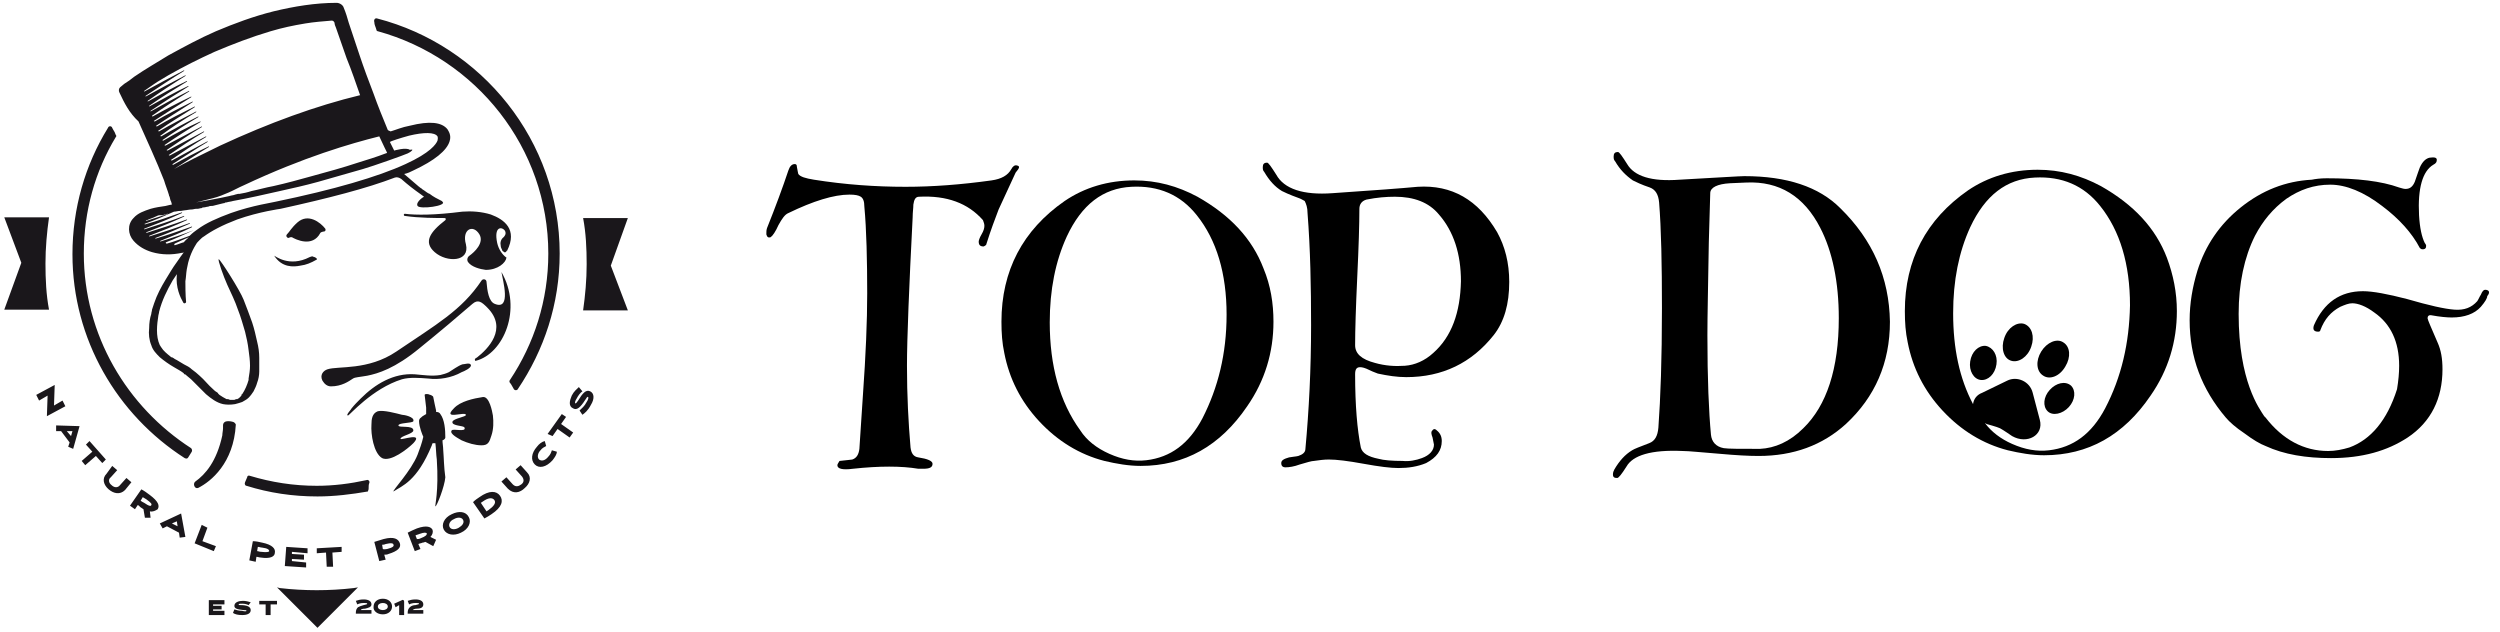
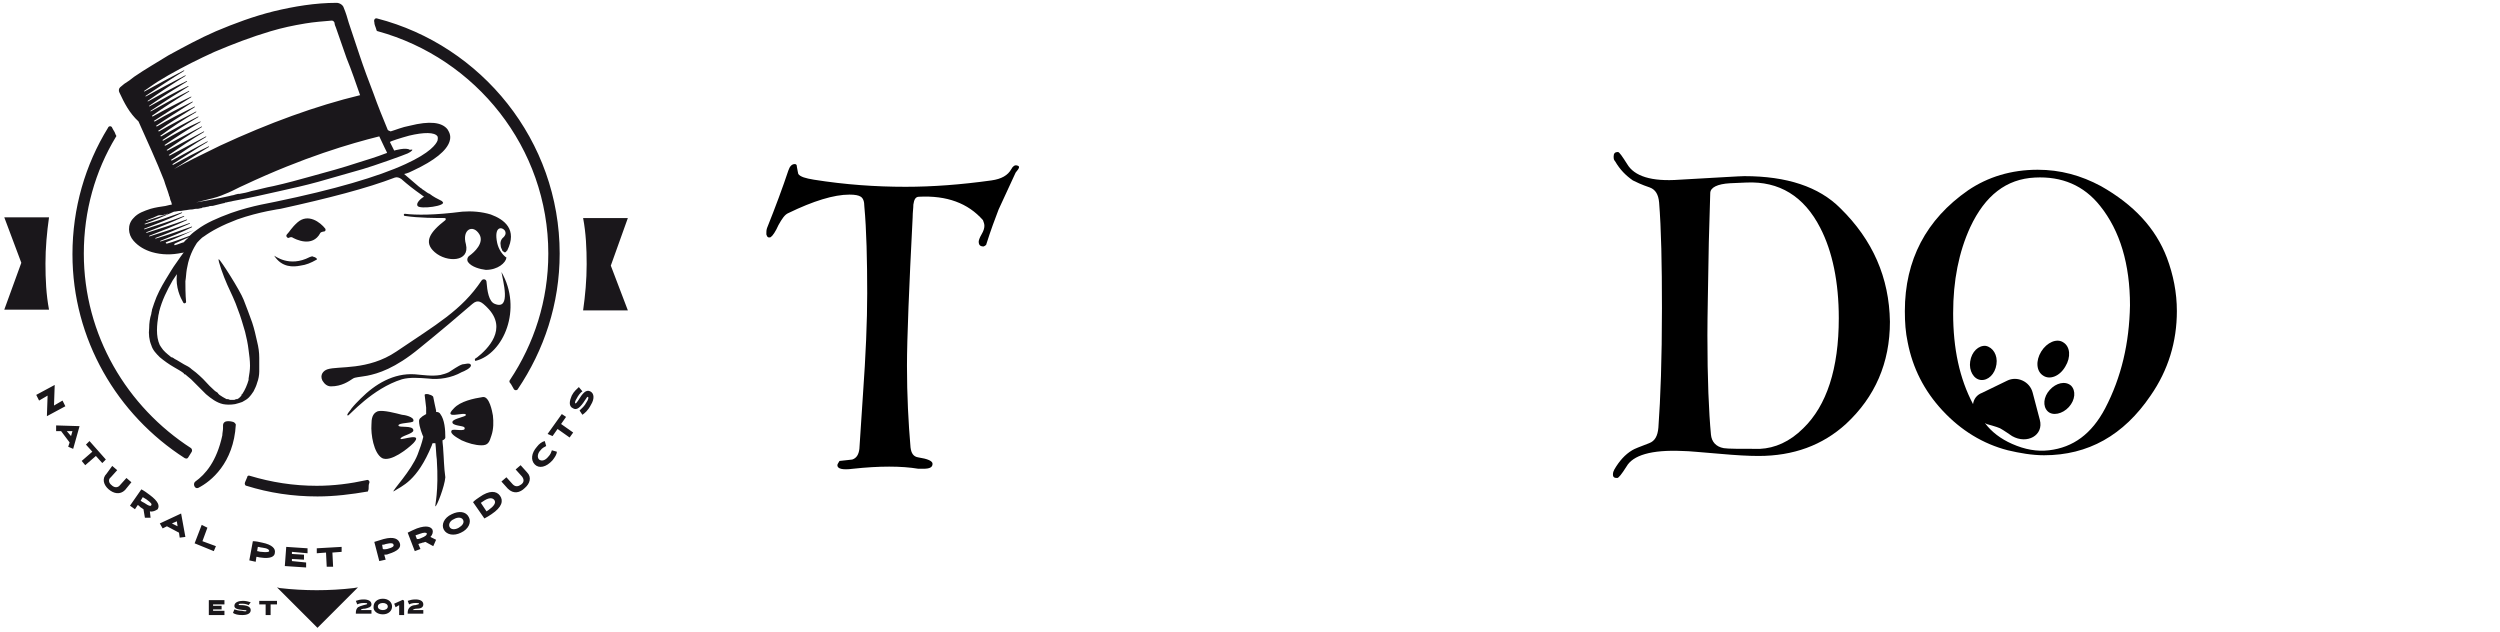
<svg xmlns="http://www.w3.org/2000/svg" width="352" height="89" viewBox="0 0 352 89" fill="none">
  <path d="M305.103 36.3C303.503 32.1 300.403 28.8 295.803 26.2C293.003 24.7 290.103 23.9 286.903 23.9C283.203 23.9 279.903 24.9 277.103 26.8C271.203 30.9 268.203 36.6 268.203 43.8C268.203 45.4 268.303 46.8 268.603 48.2C269.303 51.8 270.903 55 273.503 57.8C276.103 60.6 279.203 62.5 282.703 63.4C284.403 63.8 286.103 64.1 287.803 64.1C294.003 64.1 299.003 61.3 302.803 55.7C305.303 52.1 306.503 48.1 306.503 43.8C306.503 41.2 306.003 38.7 305.103 36.3ZM296.403 57.5C294.503 61.1 291.903 63 288.503 63.4C286.803 63.6 285.103 63.3 283.303 62.5C281.703 61.8 280.403 60.8 279.503 59.6C279.603 59.6 279.603 59.6 279.703 59.7C279.703 59.7 281.203 60.1 281.603 60.3C282.003 60.5 283.303 61.4 283.303 61.4C285.403 62.6 287.803 61.3 287.203 59.1L286.203 55.3C285.803 53.7 284.003 52.9 282.603 53.6L279.103 55.3C278.303 55.6 277.903 56.2 277.803 56.9C275.903 53.3 275.003 49.1 275.003 44.1C275.003 39.5 275.803 35.5 277.403 32C279.503 27.5 282.503 25.2 286.503 25C290.303 24.8 293.403 26.1 295.703 29C298.503 32.5 299.903 37.2 299.903 43C299.803 48.3 298.703 53.1 296.403 57.5Z" fill="black" />
  <path d="M259.102 29.3C256.102 26.3 251.602 24.8 245.602 24.8C245.002 24.8 241.902 25 236.502 25.3C232.502 25.6 230.102 24.8 229.102 23.1C228.402 22 228.002 21.4 227.802 21.4C227.402 21.4 227.202 21.6 227.202 22C227.202 22.3 227.202 22.5 227.402 22.7C228.102 23.9 228.902 24.7 229.902 25.4C230.302 25.6 231.102 26 232.302 26.4C233.102 26.7 233.502 27.4 233.602 28.5C233.902 32.2 234.002 37.2 234.002 43.4C234.002 50.5 233.802 56.1 233.502 60.2C233.402 61.4 233.002 62.1 232.202 62.4C230.902 62.9 230.102 63.2 229.802 63.4C228.802 64 228.002 64.9 227.302 66.1C227.202 66.3 227.102 66.5 227.102 66.8C227.102 67.2 227.302 67.3 227.702 67.3C227.902 67.3 228.302 66.8 229.002 65.7C229.902 64.1 232.502 63.3 236.902 63.5C237.802 63.5 239.602 63.7 242.202 63.9C244.402 64.1 246.202 64.2 247.602 64.2C252.502 64.2 256.602 62.7 259.902 59.7C264.002 55.9 266.102 51.1 266.102 45.3C266.002 39.1 263.702 33.8 259.102 29.3ZM253.902 60.3C252.002 62.2 249.902 63.1 247.802 63.2C245.002 63.2 243.302 63.2 242.702 63.1C241.602 62.9 241.002 62.2 240.902 61.2C240.602 58 240.402 53.4 240.402 47.2C240.402 44.6 240.502 40.2 240.602 34.1L240.802 27.2C240.802 26.4 241.802 25.9 243.602 25.8L245.902 25.7C250.502 25.5 254.002 27.6 256.302 32.1C258.002 35.4 258.902 39.7 258.902 44.8C258.902 51.9 257.202 57.1 253.902 60.3Z" fill="black" />
-   <path d="M349.901 40.801C349.701 40.801 349.501 41.001 349.301 41.501C349.101 41.801 349.001 42.101 348.801 42.401C348.001 43.301 347.001 43.701 345.601 43.601C344.201 43.501 342.001 43.001 338.901 42.101C336.201 41.401 334.101 41.001 332.701 41.001C329.501 41.001 327.201 42.601 325.801 45.801C325.601 46.401 325.801 46.701 326.401 46.701C326.601 46.701 326.701 46.601 326.701 46.501C327.301 44.901 328.201 43.901 329.501 43.201C330.201 42.901 330.701 42.701 331.201 42.701C332.001 42.701 333.101 43.101 334.301 44.001C336.601 45.601 337.801 48.101 337.801 51.501C337.801 52.501 337.701 53.601 337.501 54.801C336.101 59.201 333.801 61.901 330.801 63.001C329.801 63.301 328.801 63.501 327.801 63.501C324.401 63.501 321.401 61.901 319.001 58.801C318.901 58.701 318.901 58.701 318.801 58.601C318.101 57.501 315.201 53.701 315.201 44.201C315.201 39.901 316.001 36.201 317.501 33.201C318.601 31.101 320.001 29.401 321.901 28.001C323.801 26.701 325.801 26.001 328.101 26.001C330.301 26.001 332.801 27.001 335.401 29.001C337.801 30.801 339.601 32.801 340.701 34.901C340.801 35.001 340.901 35.101 341.101 35.101C341.501 35.101 341.601 34.901 341.601 34.601C341.601 34.501 341.501 34.301 341.401 34.201C341.001 33.401 340.701 32.101 340.601 30.301C340.401 26.501 341.101 24.101 342.601 23.201C343.001 23.001 343.101 22.801 343.101 22.501C343.101 22.201 342.801 22.101 342.101 22.201C341.601 22.301 341.101 22.701 340.701 23.601C340.601 23.801 340.401 24.501 340.001 25.601C339.701 26.301 339.301 26.601 338.701 26.601C338.401 26.601 338.201 26.501 337.801 26.401C335.301 25.501 331.901 25.101 327.601 25.101C326.701 25.101 326.001 25.201 325.501 25.301C321.801 25.501 318.501 26.801 315.501 29.201C312.501 31.601 310.501 34.601 309.401 38.101C308.701 40.401 308.301 42.701 308.301 45.101C308.301 50.301 310.001 54.801 313.401 58.801C313.901 59.401 314.801 60.201 316.001 61.001C317.201 61.901 318.201 62.501 319.001 62.801C321.601 64.001 324.701 64.501 328.201 64.501C332.601 64.501 336.101 63.501 339.001 61.601C342.301 59.401 343.901 56.101 343.901 52.001C343.901 50.501 343.701 49.301 343.201 48.201C342.301 46.101 341.801 45.001 341.801 44.801C341.801 44.501 342.001 44.301 342.401 44.401C343.501 44.601 344.501 44.701 345.201 44.701C347.001 44.701 348.401 44.201 349.301 43.201C349.901 42.501 350.201 42.001 350.201 41.701C350.701 41.101 350.401 40.801 349.901 40.801Z" fill="black" />
  <path d="M290.801 51.6C291.601 50.3 291.501 48.8 290.501 48.2C289.601 47.6 288.201 48.2 287.401 49.5C286.601 50.8 286.701 52.3 287.701 52.9C288.601 53.5 290.001 53 290.801 51.6Z" fill="black" />
-   <path d="M285.001 45.6C284.001 45.3 282.701 46.1 282.201 47.6C281.701 49.001 282.101 50.501 283.201 50.8C284.201 51.1 285.501 50.3 286.001 48.8C286.501 47.401 286.101 46.001 285.001 45.6Z" fill="black" />
  <path d="M288.603 54.9C287.703 55.9 287.603 57.2 288.303 57.9C289.003 58.6 290.403 58.3 291.303 57.3C292.203 56.3 292.303 55 291.603 54.3C290.803 53.6 289.503 53.9 288.603 54.9Z" fill="black" />
  <path d="M279.601 48.7C278.601 48.6 277.601 49.5 277.401 50.9C277.201 52.2 277.901 53.4 278.901 53.5C279.901 53.6 280.901 52.7 281.101 51.3C281.301 50 280.601 48.9 279.601 48.7Z" fill="black" />
  <path d="M143.202 23.301C142.902 23.201 142.602 23.401 142.402 23.801C141.902 24.701 141.002 25.201 139.602 25.401C135.302 26.001 131.302 26.301 127.502 26.301C123.302 26.301 119.002 26.001 114.602 25.301C113.402 25.101 112.702 24.901 112.402 24.501C112.402 24.501 112.302 24.101 112.202 23.501C112.202 23.201 112.102 23.101 111.902 23.101C111.502 23.101 111.202 23.401 111.002 24.001C110.202 26.401 109.202 29.101 108.002 32.101C107.902 32.401 107.902 32.601 107.902 33.001C108.002 33.401 108.202 33.501 108.502 33.401C108.802 33.201 109.202 32.601 109.602 31.701C110.102 30.801 110.502 30.201 111.002 30.001C114.502 28.301 117.402 27.401 119.602 27.401C120.402 27.401 120.902 27.501 121.202 27.701C121.502 27.901 121.702 28.301 121.702 29.101C122.002 32.301 122.102 36.701 122.102 41.301C122.102 45.201 121.902 50.001 121.502 55.601C121.302 58.901 121.102 61.401 121.002 63.201C120.902 64.001 120.602 64.501 120.002 64.701C119.902 64.701 119.302 64.801 118.202 64.901C118.002 65.201 117.902 65.401 117.902 65.501C117.902 66.001 118.602 66.201 120.102 66.001C123.802 65.601 126.902 65.601 129.302 66.001H130.002C130.902 66.001 131.302 65.801 131.302 65.301C131.302 64.901 130.602 64.601 129.302 64.401C128.602 64.301 128.302 63.801 128.202 63.001C127.902 59.501 127.702 55.701 127.702 51.501C127.702 47.701 128.002 40.301 128.502 30.601C128.502 29.901 128.602 29.301 128.602 28.801C128.702 28.101 128.902 27.701 129.402 27.701C133.302 27.501 136.302 28.601 138.402 31.001C138.502 31.301 138.602 31.501 138.602 31.801C138.602 32.101 138.502 32.501 138.202 33.001C137.902 33.501 137.802 33.901 137.802 34.001C137.802 34.501 138.002 34.701 138.502 34.701C138.702 34.601 138.902 34.501 138.902 34.301C139.502 32.401 140.102 30.801 140.602 29.501C141.702 27.101 142.502 25.401 143.002 24.301C143.602 23.601 143.602 23.401 143.202 23.301Z" fill="black" />
-   <path d="M210.801 32.7C208.101 28.1 204.401 26 199.601 26.3C197.501 26.5 193.501 26.8 187.601 27.2C183.501 27.5 180.801 26.6 179.701 24.6C179.001 23.5 178.601 22.9 178.401 22.9C178.001 22.9 177.801 23.1 177.801 23.5C177.801 23.8 177.801 24 178.001 24.2C178.701 25.4 179.501 26.3 180.501 26.9C180.701 27 181.501 27.4 182.901 27.9C183.201 28 183.501 28.2 183.701 28.3C183.901 28.7 184.101 29.2 184.101 30C184.501 35.1 184.601 40.4 184.601 45.8C184.601 52 184.301 57.8 183.801 63.2C183.801 63.7 183.401 64 182.801 64.2C182.401 64.3 182.001 64.3 181.501 64.4C180.801 64.6 180.401 64.8 180.401 65.2C180.401 65.6 180.601 65.8 181.001 65.8C181.501 65.8 182.201 65.7 183.001 65.4C184.001 65.1 184.701 64.9 185.001 64.9C185.701 64.8 186.401 64.7 187.101 64.7C188.201 64.7 189.801 64.9 192.001 65.3C194.201 65.7 195.801 65.9 196.901 65.9C198.301 65.9 199.601 65.7 200.801 65.2C202.301 64.4 203.001 63.4 203.001 62.1C203.001 61.5 202.801 61 202.301 60.6C202.001 60.3 201.801 60.4 201.601 60.7C201.501 60.8 201.501 61.1 201.701 61.6C201.801 62.2 201.901 62.5 201.901 62.6C201.901 63.4 201.301 64.1 200.201 64.5C199.401 64.8 198.401 65 197.501 64.9C196.001 64.9 194.801 64.8 194.101 64.6C192.601 64.3 191.801 63.8 191.601 63C191.101 60.5 190.801 57.1 190.801 52.7C190.801 52 191.001 51.7 191.501 51.7C191.801 51.7 192.201 51.8 192.801 52.1C193.401 52.4 193.801 52.5 194.001 52.6C195.401 52.9 196.701 53.1 198.001 53.1C203.101 53.1 207.201 51.1 210.301 47.2C211.801 45.3 212.501 42.8 212.501 39.7C212.501 37 211.901 34.7 210.801 32.7ZM201.801 49.7C200.601 50.8 199.201 51.4 197.801 51.5C196.401 51.6 195.001 51.5 193.601 51.1C191.701 50.6 190.801 49.8 190.801 48.6C190.801 46.5 190.901 43.3 191.101 39C191.301 34.8 191.401 31.6 191.401 29.4C191.401 28.8 191.701 28.3 192.401 28.1C193.901 27.8 195.201 27.7 196.401 27.7C199.101 27.7 201.201 28.5 202.601 30.2C204.701 32.6 205.701 35.8 205.701 39.6C205.601 44 204.401 47.4 201.801 49.7Z" fill="black" />
-   <path d="M177.904 37.8C176.304 33.6 173.204 30.3 168.604 27.7C165.804 26.2 162.904 25.4 159.704 25.4C156.004 25.4 152.704 26.4 149.904 28.3C144.004 32.4 141.004 38.1 141.004 45.3C141.004 46.9 141.104 48.3 141.404 49.7C142.104 53.3 143.704 56.5 146.304 59.3C148.904 62.1 152.004 64 155.504 64.9C157.204 65.3 158.904 65.6 160.604 65.6C166.804 65.6 171.804 62.8 175.604 57.2C178.104 53.6 179.304 49.6 179.304 45.3C179.304 42.7 178.904 40.2 177.904 37.8ZM169.304 58.9C167.404 62.5 164.804 64.4 161.404 64.8C159.704 65 158.004 64.7 156.204 63.9C154.404 63.1 153.004 62 152.104 60.6C149.204 56.6 147.804 51.5 147.804 45.4C147.804 40.8 148.604 36.8 150.204 33.3C152.304 28.8 155.304 26.5 159.304 26.3C163.104 26.1 166.204 27.4 168.504 30.3C171.304 33.8 172.704 38.5 172.704 44.3C172.704 49.8 171.504 54.6 169.304 58.9Z" fill="black" />
  <path d="M53.2 57.901C52.4 58.201 52.3 59.001 52.3 59.801C52.2 61.101 52.6 63.801 53.8 64.501C55 65.101 57.4 63.201 58.2 62.401C59.7 60.801 56.5 62.001 56.4 61.801C56.3 61.401 58.2 61.101 58.2 60.601C58.2 59.801 56.1 60.301 56.1 59.901C56.1 59.501 58.1 59.601 58.2 59.301C58.4 58.701 56.9 58.401 56.6 58.401C55.8 58.201 54 57.701 53.2 57.901Z" fill="#1A171B" />
  <path d="M69.2 61.3C69.5 60.4 69.5 59.4 69.4 58.5C69.3 57.9 68.9 55.8 68 55.9C66.7 56.1 64.8 56.5 63.9 57.5C62.2 59.2 65.5 57.9 65.6 58.4C65.7 58.7 63.8 58.9 63.7 59.4C63.6 60 65.3 59.9 65.4 60.2C65.7 60.9 63.8 60.3 63.6 60.6C63.2 61.1 64.7 61.8 65 62C65.9 62.4 66.9 62.7 67.8 62.7C68.7 62.7 68.9 62.3 69.2 61.3Z" fill="#1A171B" />
  <path d="M7.702 54.2L7.602 57.1L8.802 56.4L9.202 57.2L6.602 58.6L6.702 55.7L5.502 56.4L5.102 55.6L7.702 54.2ZM9.602 62.9L9.802 62.3L8.602 60.7H7.902V59.9L11.202 60L10.302 63.2L9.602 62.9ZM10.002 61.4L10.202 60.7H9.402L10.002 61.4ZM12.002 65.5L13.502 64.2L14.402 65.2L14.902 64.7L12.602 62.1L12.102 62.6L13.002 63.6L11.502 64.9L12.002 65.5ZM15.302 68.9C16.002 69.5 16.902 69.7 17.602 69L18.502 67.9L17.802 67.3L16.902 68.3C16.602 68.7 16.102 68.7 15.702 68.3C15.302 68 15.202 67.5 15.602 67.2L16.502 66.2L15.802 65.6L15.002 66.7C14.302 67.4 14.602 68.3 15.302 68.9ZM21.102 72L21.202 72.9H20.402L20.202 71.7C20.102 71.6 20.002 71.6 19.902 71.5C19.702 71.4 19.602 71.2 19.402 71.1L19.002 71.7L18.302 71.2L19.902 68.9C20.302 69.1 20.702 69.4 21.102 69.7C22.302 70.6 22.502 71.2 22.202 71.7C21.902 71.9 21.502 72.1 21.102 72ZM20.602 70.3C20.402 70.2 20.302 70.1 20.102 70L19.802 70.5C19.902 70.6 20.102 70.7 20.302 70.8C21.002 71.3 21.302 71.3 21.302 71.1C21.402 71 21.302 70.8 20.602 70.3ZM25.502 72.3L26.102 75.6L25.302 75.7L25.202 75L23.502 74.1L22.902 74.4L22.502 73.7L25.502 72.3ZM25.002 74.1L24.902 73.4L24.202 73.7L25.002 74.1ZM28.402 73.9L27.402 76.5L30.102 77.6L30.402 76.9L28.502 76.2L29.202 74.3L28.402 73.9ZM36.702 78.5C36.502 78.5 36.302 78.4 36.102 78.4L36.002 79.1L35.102 78.9L35.602 76.2C36.002 76.2 36.502 76.3 36.902 76.4C38.402 76.7 38.802 77.3 38.702 77.8C38.702 78.4 38.002 78.7 36.702 78.5ZM36.202 77.6C36.402 77.6 36.502 77.7 36.802 77.7C37.602 77.8 37.902 77.7 37.902 77.6C37.902 77.4 37.702 77.2 36.902 77.1C36.702 77.1 36.502 77 36.302 77L36.202 77.6ZM43.302 77.9V77.2L40.302 77L40.102 79.7L43.102 79.9V79.2L41.102 79V78.7L42.802 78.8V78.1L41.102 78V77.7L43.302 77.9ZM48.102 77L44.602 77.2V77.9L45.902 77.8L46.002 79.8H46.902L46.802 77.8L48.102 77.7V77ZM54.702 78C54.502 78.1 54.302 78.1 54.102 78.1L54.302 78.8L53.402 79L52.702 76.3C53.102 76.2 53.602 76 54.002 75.9C55.502 75.5 56.102 75.9 56.302 76.5C56.502 77.1 56.002 77.6 54.702 78ZM54.502 77.3C55.302 77.1 55.502 76.9 55.402 76.7C55.402 76.5 55.102 76.4 54.302 76.6C54.102 76.7 53.902 76.7 53.802 76.7L53.902 77.3C54.102 77.4 54.302 77.3 54.502 77.3ZM59.502 76.4C59.302 76.5 59.102 76.5 58.902 76.6L59.202 77.3L58.402 77.6L57.402 75C57.802 74.8 58.202 74.6 58.702 74.4C60.102 73.9 60.702 74.2 60.902 74.6C61.002 74.9 60.902 75.3 60.602 75.6L61.402 76L61.002 76.9L59.902 76.3C59.802 76.3 59.702 76.4 59.502 76.4ZM59.202 75.8C60.002 75.5 60.102 75.3 60.102 75.1C60.002 75 59.802 74.9 59.002 75.2C58.802 75.3 58.602 75.3 58.502 75.4L58.702 75.9C58.902 75.9 59.002 75.9 59.202 75.8ZM62.502 74.6C62.102 73.9 62.502 72.9 63.602 72.4C64.602 71.9 65.602 72 66.002 72.8C66.402 73.5 66.002 74.5 64.902 75C63.902 75.5 62.902 75.3 62.502 74.6ZM63.302 74.2C63.502 74.6 64.102 74.6 64.602 74.3C65.102 74 65.402 73.6 65.202 73.2C65.002 72.8 64.402 72.8 63.902 73.1C63.402 73.3 63.102 73.8 63.302 74.2ZM68.202 73L66.602 70.7C66.902 70.4 67.202 70.2 67.502 70C68.902 69 69.902 69.1 70.402 69.8C70.902 70.5 70.702 71.4 69.202 72.4C68.902 72.6 68.602 72.8 68.202 73ZM67.702 70.8L68.502 72C68.602 71.9 68.702 71.9 68.802 71.8C69.502 71.3 69.902 70.8 69.602 70.4C69.302 70 68.702 70.1 68.002 70.6C67.902 70.7 67.802 70.7 67.702 70.8ZM73.902 68.7C74.602 68.1 74.902 67.2 74.202 66.5L73.302 65.5L72.602 66.1L73.502 67.1C73.802 67.5 73.802 67.9 73.402 68.2C73.002 68.5 72.602 68.6 72.202 68.2L71.302 67.2L70.602 67.8L71.502 68.8C72.302 69.6 73.202 69.4 73.902 68.7ZM76.902 62.8L76.702 62.1C76.302 62.2 75.902 62.5 75.602 62.9C74.802 63.8 74.702 64.8 75.302 65.4C75.902 66 76.902 65.8 77.802 64.8C78.102 64.4 78.402 64 78.402 63.6L77.702 63.4C77.602 63.7 77.502 64 77.202 64.3C76.802 64.8 76.302 65 75.902 64.7C75.602 64.4 75.702 63.8 76.102 63.4C76.302 63.1 76.702 62.9 76.902 62.8ZM77.802 61.4L78.502 60.4L80.202 61.6L80.702 60.9L79.002 59.7L79.702 58.7L79.102 58.3L77.102 61.1L77.802 61.4ZM80.702 57.5C81.202 57.8 81.702 57.4 82.402 56.3C82.602 56 82.702 55.8 82.802 55.9C82.902 56 82.802 56.3 82.602 56.6C82.302 57.2 81.902 57.5 81.602 57.8L82.002 58.4C82.302 58.2 82.802 57.8 83.202 57C83.702 56.2 83.702 55.4 83.102 55.1C82.502 54.8 82.002 55.4 81.402 56.4C81.202 56.7 81.102 56.8 81.002 56.8C80.902 56.7 81.002 56.4 81.202 56.1C81.402 55.7 81.702 55.3 82.002 55.1L81.502 54.5C81.202 54.8 80.802 55.1 80.502 55.7C80.202 56.4 80.002 57.2 80.702 57.5ZM26.002 64.5C26.202 64.6 26.402 64.6 26.502 64.4C26.702 64.1 26.802 63.9 27.002 63.6C27.102 63.4 27.002 63.2 26.902 63.1C17.902 57.3 11.802 47.2 11.802 35.7C11.802 29.7 13.402 24.1 16.302 19.3C16.402 19.2 16.402 19.1 16.302 19C16.202 18.7 16.102 18.5 15.902 18.2C15.902 18.1 15.802 18.1 15.802 18C15.702 17.7 15.302 17.7 15.202 18C12.002 23.2 10.202 29.3 10.202 35.8C10.202 47.8 16.502 58.4 26.002 64.5ZM53.002 4.2C53.002 4.3 53.102 4.4 53.202 4.4C67.002 8.2 77.202 20.8 77.202 35.7C77.202 42.3 75.202 48.4 71.802 53.5C71.702 53.6 71.702 53.8 71.802 53.9C72.002 54.1 72.102 54.4 72.302 54.7C72.402 55 72.802 55 72.902 54.8C76.602 49.3 78.802 42.8 78.802 35.7C78.802 19.8 67.802 6.4 53.102 2.6C52.802 2.5 52.602 2.8 52.702 3.1C52.702 3.5 52.902 3.8 53.002 4.2ZM51.902 68.8C51.902 68.5 51.902 68.2 52.002 68C52.102 67.7 51.802 67.5 51.602 67.6C49.302 68.1 47.002 68.4 44.602 68.4C41.302 68.4 38.202 67.9 35.202 67C35.002 66.9 34.802 67 34.802 67.2C34.702 67.4 34.602 67.7 34.502 67.9C34.402 68.1 34.502 68.4 34.702 68.4C37.902 69.4 41.202 69.9 44.702 69.9C47.102 69.9 49.502 69.6 51.802 69.2C51.802 69.1 51.902 69 51.902 68.8ZM33.202 59.8C33.202 59.7 33.102 59.6 33.002 59.5C32.902 59.4 32.502 59.3 32.102 59.3C31.702 59.3 31.402 59.5 31.402 59.9C31.402 60 31.402 60.1 31.402 60.3C31.402 60.6 31.302 61 31.302 61.3C30.502 65 28.902 66.8 27.502 67.8C27.102 68.1 27.402 68.9 27.902 68.7C29.702 67.8 32.902 65.2 33.202 59.8ZM38.602 36C39.702 37.7 41.302 37.6 42.302 37.4C43.102 37.3 43.802 37 44.502 36.6C44.802 36.5 44.502 36.3 44.302 36.2C44.202 36.2 44.102 36.2 44.102 36.1C43.902 36.1 43.802 36.1 43.602 36.2C40.702 37.7 38.702 36 38.602 36ZM40.602 33.5C40.702 33.5 40.802 33.4 40.902 33.4C41.002 33.4 41.002 33.4 41.102 33.4C41.602 33.7 44.002 34.9 45.102 32.8L45.202 32.7C45.302 32.7 45.402 32.6 45.602 32.6C45.802 32.6 45.902 32.4 45.802 32.2C45.102 31.3 43.402 30 41.902 31.3C41.002 32.1 40.802 32.6 40.402 33C40.202 33.2 40.402 33.5 40.602 33.5ZM16.802 13C16.702 12.8 16.702 12.5 16.902 12.3C17.102 12.1 17.302 12 17.502 11.8C18.002 11.5 18.402 11.2 18.902 10.8C20.502 9.7 22.102 8.8 23.702 7.8C25.902 6.6 28.102 5.4 30.402 4.4C33.002 3.3 35.702 2.3 38.502 1.6C41.402 0.9 44.402 0.4 47.402 0.4C47.802 0.4 48.302 0.7 48.402 1.1C48.702 1.8 48.902 2.5 49.102 3.2C49.602 4.7 50.102 6.2 50.602 7.7C51.202 9.5 51.902 11.4 52.602 13.2C53.202 14.9 53.902 16.6 54.602 18.3C54.702 18.4 54.802 18.4 55.002 18.5C55.702 18.3 56.602 17.9 57.702 17.7C60.502 17 62.202 17.2 63.002 18.2C63.102 18.4 63.602 19 63.302 19.9C62.902 21.2 61.202 22.6 58.202 24C57.802 24.2 57.402 24.4 56.902 24.5C57.602 25.1 58.302 25.7 59.002 26.3C59.002 26.3 59.102 26.3 59.102 26.4C59.202 26.4 59.202 26.5 59.302 26.5C59.402 26.6 59.502 26.7 59.702 26.8C60.002 27 60.202 27.2 60.502 27.3C61.002 27.7 61.602 28 62.202 28.3L62.302 28.4C63.002 29 59.102 29.5 58.802 29C58.502 28.6 59.302 27.9 59.702 27.7C59.602 27.6 59.402 27.5 59.302 27.4C58.302 26.7 57.402 26 56.502 25.2C56.202 25 55.902 24.9 55.602 25C51.702 26.5 46.302 27.9 39.502 29.4C39.502 29.4 36.502 29.8 33.402 30.9C31.302 31.7 29.802 32.5 28.702 33.3C28.502 33.4 28.302 33.6 28.102 33.8C27.902 34 27.702 34.2 27.602 34.4C26.902 35.5 26.502 36.7 26.302 37.9C26.202 38.5 26.202 39 26.102 39.6C26.102 40.1 26.102 41.6 26.202 42.5C26.202 42.7 25.902 42.8 25.802 42.6C25.402 41.9 24.702 40.5 24.902 38.6C24.702 38.9 24.502 39.2 24.302 39.5C23.502 40.9 22.802 42.3 22.402 43.9C22.402 44.1 22.302 44.3 22.302 44.4C22.102 45.7 21.902 47.3 22.502 48.6C22.602 48.7 22.602 48.8 22.702 48.9C23.002 49.4 23.502 49.8 24.002 50.2C24.002 50.2 24.002 50.2 24.102 50.3C24.102 50.3 24.102 50.3 24.202 50.3C24.302 50.3 24.302 50.4 24.402 50.4C24.502 50.5 24.702 50.6 24.902 50.7C25.202 50.9 25.602 51.1 25.902 51.3C26.302 51.5 26.702 51.7 27.002 52C27.402 52.3 27.802 52.6 28.102 52.9C28.802 53.5 29.302 54.2 30.002 54.8C30.102 54.9 30.302 55.1 30.502 55.2C30.602 55.3 30.702 55.3 30.702 55.4L30.802 55.5L30.902 55.6C31.202 55.8 31.502 56 31.902 56.2H32.002H32.102C32.202 56.2 32.302 56.3 32.402 56.3C32.402 56.3 32.402 56.3 32.502 56.3H32.602H32.702H32.802C32.802 56.3 32.802 56.3 32.702 56.3C32.702 56.3 32.702 56.3 32.802 56.3H32.902C33.002 56.3 33.102 56.3 33.202 56.2H33.302C33.302 56.2 33.302 56.2 33.402 56.2C33.402 56.2 33.502 56.2 33.502 56.1C33.502 56.1 33.502 56.1 33.602 56.1C33.702 56 33.802 55.9 33.902 55.8C34.002 55.7 34.002 55.7 34.002 55.6C34.002 55.6 34.002 55.5 34.102 55.5C34.502 54.9 34.802 54.2 35.002 53.5C35.002 53.4 35.002 53.4 35.002 53.3C35.102 52.7 35.202 52.1 35.202 51.5C35.202 50.8 35.102 50 35.002 49.3C34.902 48.4 34.702 47.5 34.502 46.7C34.202 45.7 33.902 44.6 33.502 43.6C33.102 42.4 32.502 41.2 32.002 40.1C31.502 39 30.602 36.5 30.802 36.5C31.002 36.5 33.802 40.9 34.302 42.2C34.702 43.2 35.102 44.3 35.502 45.4C35.802 46.3 36.002 47.2 36.202 48.1C36.402 48.9 36.502 49.6 36.502 50.4C36.502 51 36.502 51.7 36.502 52.3C36.502 52.8 36.402 53.4 36.202 53.9C36.102 54.3 35.902 54.7 35.702 55.1C35.502 55.4 35.302 55.7 35.002 56C34.702 56.3 34.402 56.4 34.102 56.6C33.802 56.7 33.502 56.8 33.102 56.9C32.502 57 31.902 57 31.402 56.9C30.502 56.7 29.702 56.1 29.002 55.5C28.302 54.8 27.602 54.1 26.902 53.4C26.702 53.2 26.502 53.1 26.302 52.9C26.202 52.8 26.102 52.7 26.002 52.7C26.002 52.7 25.902 52.7 25.902 52.6L25.802 52.5C25.402 52.2 25.002 52 24.502 51.7C23.802 51.3 23.102 50.8 22.502 50.3C22.002 49.8 21.502 49.3 21.302 48.6C21.002 47.9 20.902 47 21.002 46.2C21.002 45.5 21.102 44.8 21.302 44.2C21.302 44 21.402 43.8 21.402 43.6C21.502 43.3 21.602 43 21.702 42.7C22.102 41.5 22.702 40.4 23.302 39.4C23.802 38.6 24.302 37.7 24.902 36.9C25.102 36.6 25.802 35.6 25.902 35.5C25.802 35.6 25.702 35.6 25.602 35.6C24.202 35.9 22.802 35.9 21.402 35.5C20.402 35.2 19.502 34.7 18.802 33.9C18.002 33 17.902 31.6 18.802 30.7C19.402 30 20.302 29.7 21.202 29.4C21.902 29.2 22.602 29.1 23.302 29C23.602 28.9 24.202 28.8 24.202 28.8C24.202 28.8 24.102 28.3 24.002 28.2C24.002 28.1 23.902 27.9 23.902 27.8C23.902 27.7 23.902 27.7 23.802 27.6V27.5C23.602 26.8 23.302 26.1 23.102 25.4C22.002 22.6 20.702 19.8 19.502 17.1C18.202 15.9 17.502 14.5 16.802 13ZM20.602 31.1C21.602 30.8 22.702 30.4 23.702 30.1C23.602 30.1 23.402 30.1 23.302 30.2C23.102 30.2 23.002 30.3 22.802 30.3C22.702 30.3 22.602 30.3 22.602 30.3C22.502 30.3 22.302 30.3 22.502 30.3C22.302 30.3 22.102 30.4 21.902 30.5C21.502 30.7 21.102 30.8 20.702 31C20.502 31 20.502 31.1 20.602 31.1ZM26.602 33.4C25.902 33.7 25.202 34 24.602 34.3C24.502 34.4 24.502 34.6 24.702 34.5C25.102 34.4 25.502 34.2 25.902 34.1C26.002 33.9 26.302 33.7 26.602 33.4ZM58.002 21.2C57.802 21.4 57.602 21.5 57.402 21.6C57.002 21.8 52.502 23.4 51.102 23.8C49.002 24.4 46.902 25 44.802 25.6C43.002 26.1 41.202 26.5 39.402 26.9C37.202 27.4 35.002 27.9 32.802 28.3C32.502 28.4 32.202 28.4 31.902 28.5C31.802 28.5 31.702 28.5 31.602 28.6C31.402 28.6 31.202 28.7 31.102 28.7C31.002 28.7 30.802 28.8 30.702 28.8C30.602 28.8 30.402 28.9 30.302 28.9C30.002 29 29.902 29 29.702 29C29.602 29 29.502 29 29.302 29.1C29.102 29.1 28.902 29.2 28.702 29.2C28.602 29.2 28.502 29.2 28.402 29.3C28.202 29.3 28.002 29.4 27.802 29.4C27.702 29.4 27.602 29.4 27.602 29.4C27.402 29.4 27.202 29.5 26.902 29.5H26.802C26.602 29.5 26.302 29.6 26.102 29.6C25.902 29.6 25.602 29.7 25.402 29.7H25.302C25.002 29.7 24.802 29.8 24.502 29.8C23.202 30.4 21.802 31 20.402 31.5C20.302 31.5 20.402 31.6 20.402 31.6C22.202 31.1 23.902 30.5 25.602 29.9C25.602 29.9 25.702 29.9 25.602 30C23.902 30.8 22.102 31.5 20.302 32.2V32.3C22.202 31.7 24.102 31.1 25.902 30.4C25.902 30.4 26.002 30.4 25.902 30.5C24.202 31.3 22.402 32 20.602 32.7V32.8C22.502 32.2 24.402 31.6 26.302 30.9C26.302 30.9 26.402 30.9 26.302 31C24.602 31.8 22.802 32.5 21.002 33.2V33.3C22.902 32.7 24.802 32.1 26.702 31.4C26.702 31.4 26.802 31.4 26.702 31.5C25.102 32.2 23.502 32.9 21.902 33.5C21.802 33.5 21.902 33.6 21.902 33.6C23.602 33.1 25.302 32.5 27.002 31.9C27.002 31.9 27.102 31.9 27.002 32C25.602 32.7 24.102 33.3 22.602 33.9C22.502 33.9 22.602 34.1 22.602 34C24.202 33.5 25.802 33 27.302 32.4C26.002 33 24.702 33.6 23.402 34.1C23.302 34.1 23.302 34.3 23.502 34.3C24.602 34 25.602 33.6 26.702 33.2C27.102 32.8 27.502 32.5 27.802 32.3C29.002 31.4 30.602 30.7 32.502 30C35.602 28.9 38.502 28.5 38.802 28.4C47.002 26.7 53.202 24.9 57.102 23.1C60.602 21.5 61.402 20.3 61.602 19.8C61.702 19.4 61.602 19.2 61.602 19.2C61.202 18.6 59.702 18.6 57.602 19.1C56.502 19.4 54.902 19.9 54.902 20L55.502 21.2C55.502 21.2 57.202 20.7 57.702 21.1C58.102 21 58.102 21.1 58.002 21.2ZM34.302 26.1C33.602 26.4 32.902 26.8 32.202 27.1C31.502 27.4 30.802 27.7 30.002 27.9L27.602 28.5C27.602 28.5 31.102 27.9 32.302 27.6C32.602 27.5 32.902 27.5 33.102 27.4C33.202 27.4 33.402 27.3 33.502 27.3C33.602 27.3 33.602 27.3 33.702 27.3C34.302 27.2 34.802 27.1 35.402 26.9C36.402 26.7 37.402 26.4 38.502 26.2C40.302 25.8 42.102 25.3 43.902 24.8C46.102 24.2 48.302 23.6 50.402 22.9C51.702 22.5 53.002 22.1 54.302 21.6C54.402 21.6 54.502 21.5 54.502 21.5C54.502 21.5 53.902 20.3 53.402 19.2C49.402 20.2 42.802 22.1 34.302 26.1ZM20.102 12.2C21.902 11.2 23.802 10.2 25.702 9.2C25.702 9.2 25.802 9.2 25.702 9.3C23.802 10.4 22.002 11.6 20.302 12.8V12.9C22.102 11.9 24.002 10.9 25.902 9.9C25.902 9.9 26.002 9.9 25.902 10C24.102 11.1 22.302 12.3 20.502 13.5V13.6C22.302 12.6 24.202 11.6 26.102 10.6C26.102 10.6 26.202 10.6 26.102 10.7C24.302 11.8 22.502 13 20.802 14.2V14.3C22.602 13.3 24.402 12.3 26.302 11.4C26.302 11.4 26.402 11.4 26.302 11.5C24.502 12.6 22.702 13.7 21.002 14.9V15C22.802 14 24.602 13 26.502 12.1C26.502 12.1 26.602 12.1 26.502 12.2C24.702 13.3 23.002 14.4 21.202 15.6V15.7C23.002 14.7 24.802 13.7 26.602 12.8C26.602 12.8 26.702 12.8 26.602 12.9C24.802 14 23.102 15.1 21.402 16.3C21.402 16.3 21.402 16.4 21.502 16.4C23.302 15.4 25.002 14.5 26.902 13.6C26.902 13.6 27.002 13.6 26.902 13.7C25.102 14.8 23.402 15.9 21.702 17C21.602 17 21.702 17.1 21.802 17.1C23.502 16.1 25.302 15.2 27.102 14.3C27.102 14.3 27.202 14.3 27.102 14.4C25.402 15.5 23.602 16.6 22.002 17.7C21.902 17.7 22.002 17.8 22.102 17.8C23.802 16.8 25.602 15.9 27.402 15C27.402 15 27.502 15 27.402 15.1C25.702 16.2 24.002 17.2 22.302 18.4C22.202 18.4 22.302 18.5 22.402 18.5C24.102 17.5 25.902 16.6 27.602 15.7C27.602 15.7 27.702 15.7 27.602 15.8C25.902 16.8 24.202 17.9 22.602 19.1C22.502 19.1 22.602 19.2 22.702 19.2C24.402 18.2 26.102 17.3 27.902 16.4C27.902 16.4 28.002 16.4 27.902 16.5C26.202 17.5 24.502 18.6 22.902 19.7C22.802 19.7 22.902 19.8 23.002 19.8C24.702 18.8 26.402 17.9 28.202 17.1C28.202 17.1 28.302 17.1 28.202 17.2C26.502 18.2 24.802 19.3 23.202 20.4C23.102 20.4 23.202 20.5 23.302 20.5C25.002 19.6 26.702 18.7 28.402 17.8C28.402 17.8 28.502 17.8 28.402 17.9C26.702 18.9 25.102 20 23.502 21.1C23.402 21.1 23.502 21.2 23.602 21.2C25.302 20.3 27.002 19.4 28.702 18.5C28.702 18.5 28.802 18.5 28.702 18.6C27.002 19.6 25.402 20.7 23.802 21.8C23.702 21.8 23.802 21.9 23.902 21.9C25.602 21 27.302 20.1 29.002 19.2C29.002 19.2 29.102 19.2 29.002 19.3C27.302 20.3 25.702 21.4 24.102 22.5C24.002 22.5 24.102 22.6 24.202 22.6C25.902 21.7 27.502 20.8 29.202 19.9C29.202 19.9 29.302 19.9 29.202 20C27.502 21 25.902 22.1 24.302 23.1C24.202 23.1 24.302 23.2 24.402 23.2C26.002 22.3 27.702 21.4 29.402 20.6C29.402 20.6 29.502 20.6 29.402 20.7C27.702 21.7 26.102 22.8 24.502 23.8C26.102 22.9 28.302 21.8 31.002 20.5C37.902 17.3 44.502 14.9 50.702 13.4C50.102 11.7 49.502 9.9 48.802 8.2C48.302 6.8 47.802 5.3 47.302 3.9C47.202 3.7 47.102 3.4 47.102 3.2C47.002 3 46.902 2.9 46.702 2.9C45.502 3 44.202 3.1 43.002 3.3C41.202 3.6 39.802 3.9 38.102 4.4C35.402 5.2 32.802 6.2 30.202 7.3C28.002 8.3 25.802 9.4 23.702 10.6C22.902 11.1 22.002 11.6 21.202 12.1C20.902 12.3 20.502 12.5 20.202 12.8C20.102 12.9 20.002 12.9 20.002 13C20.202 12.2 20.202 12.2 20.102 12.2ZM62.402 63.3C62.402 62.9 62.302 62.4 62.302 62C62.602 61.9 62.702 61.7 62.702 61.6C62.702 60.5 62.602 59.1 62.002 58.3C61.902 58.1 61.702 58 61.402 58C61.402 57.9 61.402 57.9 61.402 57.8C61.402 57.8 61.002 56 61.002 55.9C61.002 55.8 60.802 55.7 60.802 55.7C60.702 55.6 60.502 55.6 60.302 55.5C60.202 55.5 59.702 55.4 59.802 55.7L60.002 57.4C60.002 57.7 60.002 58 60.002 58.3C59.802 58.4 59.702 58.5 59.502 58.6C59.302 58.8 59.002 58.9 59.002 59.3C59.002 60.1 59.502 61.3 59.602 61.5C59.402 62.4 59.102 63.2 58.802 64C57.902 66.3 55.202 69.1 55.402 69.2C56.602 68.4 58.702 67.8 60.802 62.7C60.802 62.6 60.902 62.5 60.902 62.4C61.002 62.4 61.202 62.4 61.302 62.4C61.402 63.2 61.402 64 61.502 64.7C61.802 69.3 61.202 71.2 61.302 71.3C61.502 71.3 62.602 68.5 62.702 67.2C62.502 65.8 62.502 64.5 62.402 63.3ZM70.602 38.3C70.502 38.2 70.402 38.1 70.602 38.3C70.802 39.5 72.002 43.7 69.702 42.8C68.802 42.5 68.602 40.9 68.502 39.7C68.502 39.3 68.002 39.2 67.802 39.5C65.002 43.7 61.402 45.7 55.802 49.5C51.802 52.2 47.602 51.5 46.102 52C45.502 52.2 45.002 52.8 45.402 53.6C45.702 54.1 46.102 54.4 46.602 54.4C48.102 54.4 49.102 53.7 49.702 53.3C50.002 53.1 50.602 53.1 51.702 52.9C53.202 52.6 55.602 51.9 59.102 49C61.702 46.9 64.902 44.2 66.502 42.8C67.302 42.1 67.802 42.5 68.602 43.3C71.602 46.3 68.602 49.2 67.202 50.3C67.102 50.4 67.002 50.4 66.902 50.5C66.802 50.6 66.902 50.9 67.002 50.8C70.902 49.8 73.602 43.5 70.602 38.3ZM65.002 52.4C65.302 52.3 66.402 51.8 66.302 51.4C66.202 51 65.402 51.3 65.102 51.3C64.502 51.5 63.702 52.1 63.202 52.4C62.802 52.6 62.402 52.7 62.002 52.8C60.802 53 59.602 52.8 58.402 52.7C55.402 52.5 52.802 54.1 50.802 56.1C50.302 56.6 49.902 57 49.502 57.5C49.502 57.6 48.602 58.5 49.002 58.5C49.202 58.5 52.402 54.7 56.602 53.4C57.702 53.1 59.002 53.2 60.302 53.3C61.802 53.5 63.602 53.2 65.002 52.4ZM70.502 34.6C70.502 34.8 70.602 35 70.702 35.2C70.702 35.3 70.802 35.4 71.002 35.5C71.102 35.6 71.202 35.5 71.302 35.4C71.302 35.4 71.302 35.3 71.402 35.3C72.902 32.3 71.002 30.9 69.102 30.2C67.802 29.8 66.402 29.7 65.102 29.8C61.202 30.3 58.602 30.3 57.002 30.1C56.802 30.1 56.802 30.4 57.002 30.4C58.902 30.7 61.602 30.7 62.602 30.7C62.802 30.7 62.802 30.9 62.702 31C60.502 32.7 59.602 34.1 61.202 35.5C62.902 37 66.202 36.9 65.602 34.4C65.002 32.3 66.602 31.5 67.502 33C68.202 34.2 66.802 35.5 66.102 36C65.802 36.2 65.702 36.6 65.902 36.9C66.402 37.6 67.602 37.9 68.402 38C70.102 38 71.202 37 71.302 36.3C71.302 36.3 71.302 36.2 71.202 36.2C70.702 35.8 70.202 35.1 70.002 34.2C69.502 31.8 70.702 31.9 71.102 32.5C71.302 32.9 71.102 33.2 70.902 33.4C70.502 33.7 70.402 34.2 70.502 34.6ZM6.902 43.6C6.502 41.5 6.402 39.3 6.402 37.1C6.402 34.9 6.602 32.7 6.902 30.6H0.602L3.002 37L0.602 43.6H6.902ZM88.402 30.7H82.102C82.502 32.8 82.602 35 82.602 37.2C82.602 39.4 82.402 41.6 82.102 43.7H88.402L86.002 37.4L88.402 30.7ZM31.602 85.1V84.5H29.402V86.6H31.602V86H30.002V85.8H31.202V85.3H30.002V85.1H31.602ZM34.702 86C34.702 85.9 34.502 85.9 34.302 85.9C33.402 85.8 33.002 85.7 33.002 85.3C33.002 84.8 33.602 84.6 34.202 84.6C34.602 84.6 35.002 84.7 35.302 84.8L35.002 85.2C34.802 85.1 34.502 85 34.102 85C33.802 85 33.602 85 33.602 85.1C33.602 85.2 33.702 85.2 33.902 85.2C34.702 85.2 35.302 85.4 35.302 85.9C35.302 86.4 34.802 86.6 34.102 86.6C33.502 86.6 33.102 86.5 32.802 86.3L33.002 85.8C33.302 85.9 33.602 86 34.102 86C34.402 86.1 34.702 86.1 34.702 86ZM37.402 86.6V85.1H36.502V84.6H39.002V85.1H38.102V86.6H37.402ZM51.402 85.7C51.802 85.6 52.302 85.5 52.302 85.1C52.302 84.6 51.802 84.4 51.202 84.4C50.702 84.4 50.402 84.5 50.102 84.6L50.302 85.1C50.502 85 50.802 84.9 51.202 84.9C51.502 84.9 51.702 84.9 51.702 85C51.702 85.1 51.602 85.1 51.202 85.2C50.802 85.3 50.602 85.4 50.402 85.5C50.202 85.7 50.102 85.9 50.102 86.3V86.4H52.302V85.9H50.802C50.802 85.8 51.002 85.7 51.402 85.7ZM53.902 86.5C54.702 86.5 55.202 86 55.202 85.4C55.202 84.8 54.702 84.3 53.902 84.3C53.102 84.3 52.602 84.8 52.602 85.4C52.502 86 53.102 86.5 53.902 86.5ZM53.902 84.9C54.302 84.9 54.602 85.1 54.602 85.4C54.602 85.7 54.302 85.9 53.902 85.9C53.502 85.9 53.202 85.7 53.202 85.4C53.202 85.1 53.502 84.9 53.902 84.9ZM56.202 86.5V85.2L55.702 85.5L55.502 85L56.602 84.5C56.702 84.4 56.902 84.5 56.902 84.7V86.6H56.202V86.5ZM58.102 85.9H59.602V86.4H57.402V86.3C57.402 85.9 57.502 85.7 57.702 85.5C57.902 85.3 58.202 85.2 58.502 85.2C58.802 85.1 59.002 85.1 59.002 85C59.002 84.9 58.802 84.9 58.502 84.9C58.102 84.9 57.802 85 57.602 85.1L57.402 84.6C57.702 84.5 58.002 84.4 58.502 84.4C59.102 84.4 59.602 84.6 59.602 85.1C59.602 85.6 59.102 85.7 58.702 85.7C58.402 85.7 58.202 85.8 58.102 85.9ZM49.802 82.8C48.102 83 46.302 83.1 44.602 83.1C42.902 83.1 41.102 83 39.402 82.8L39.002 82.7L44.702 88.4L50.402 82.7L49.802 82.8Z" fill="#1A171B" />
</svg>